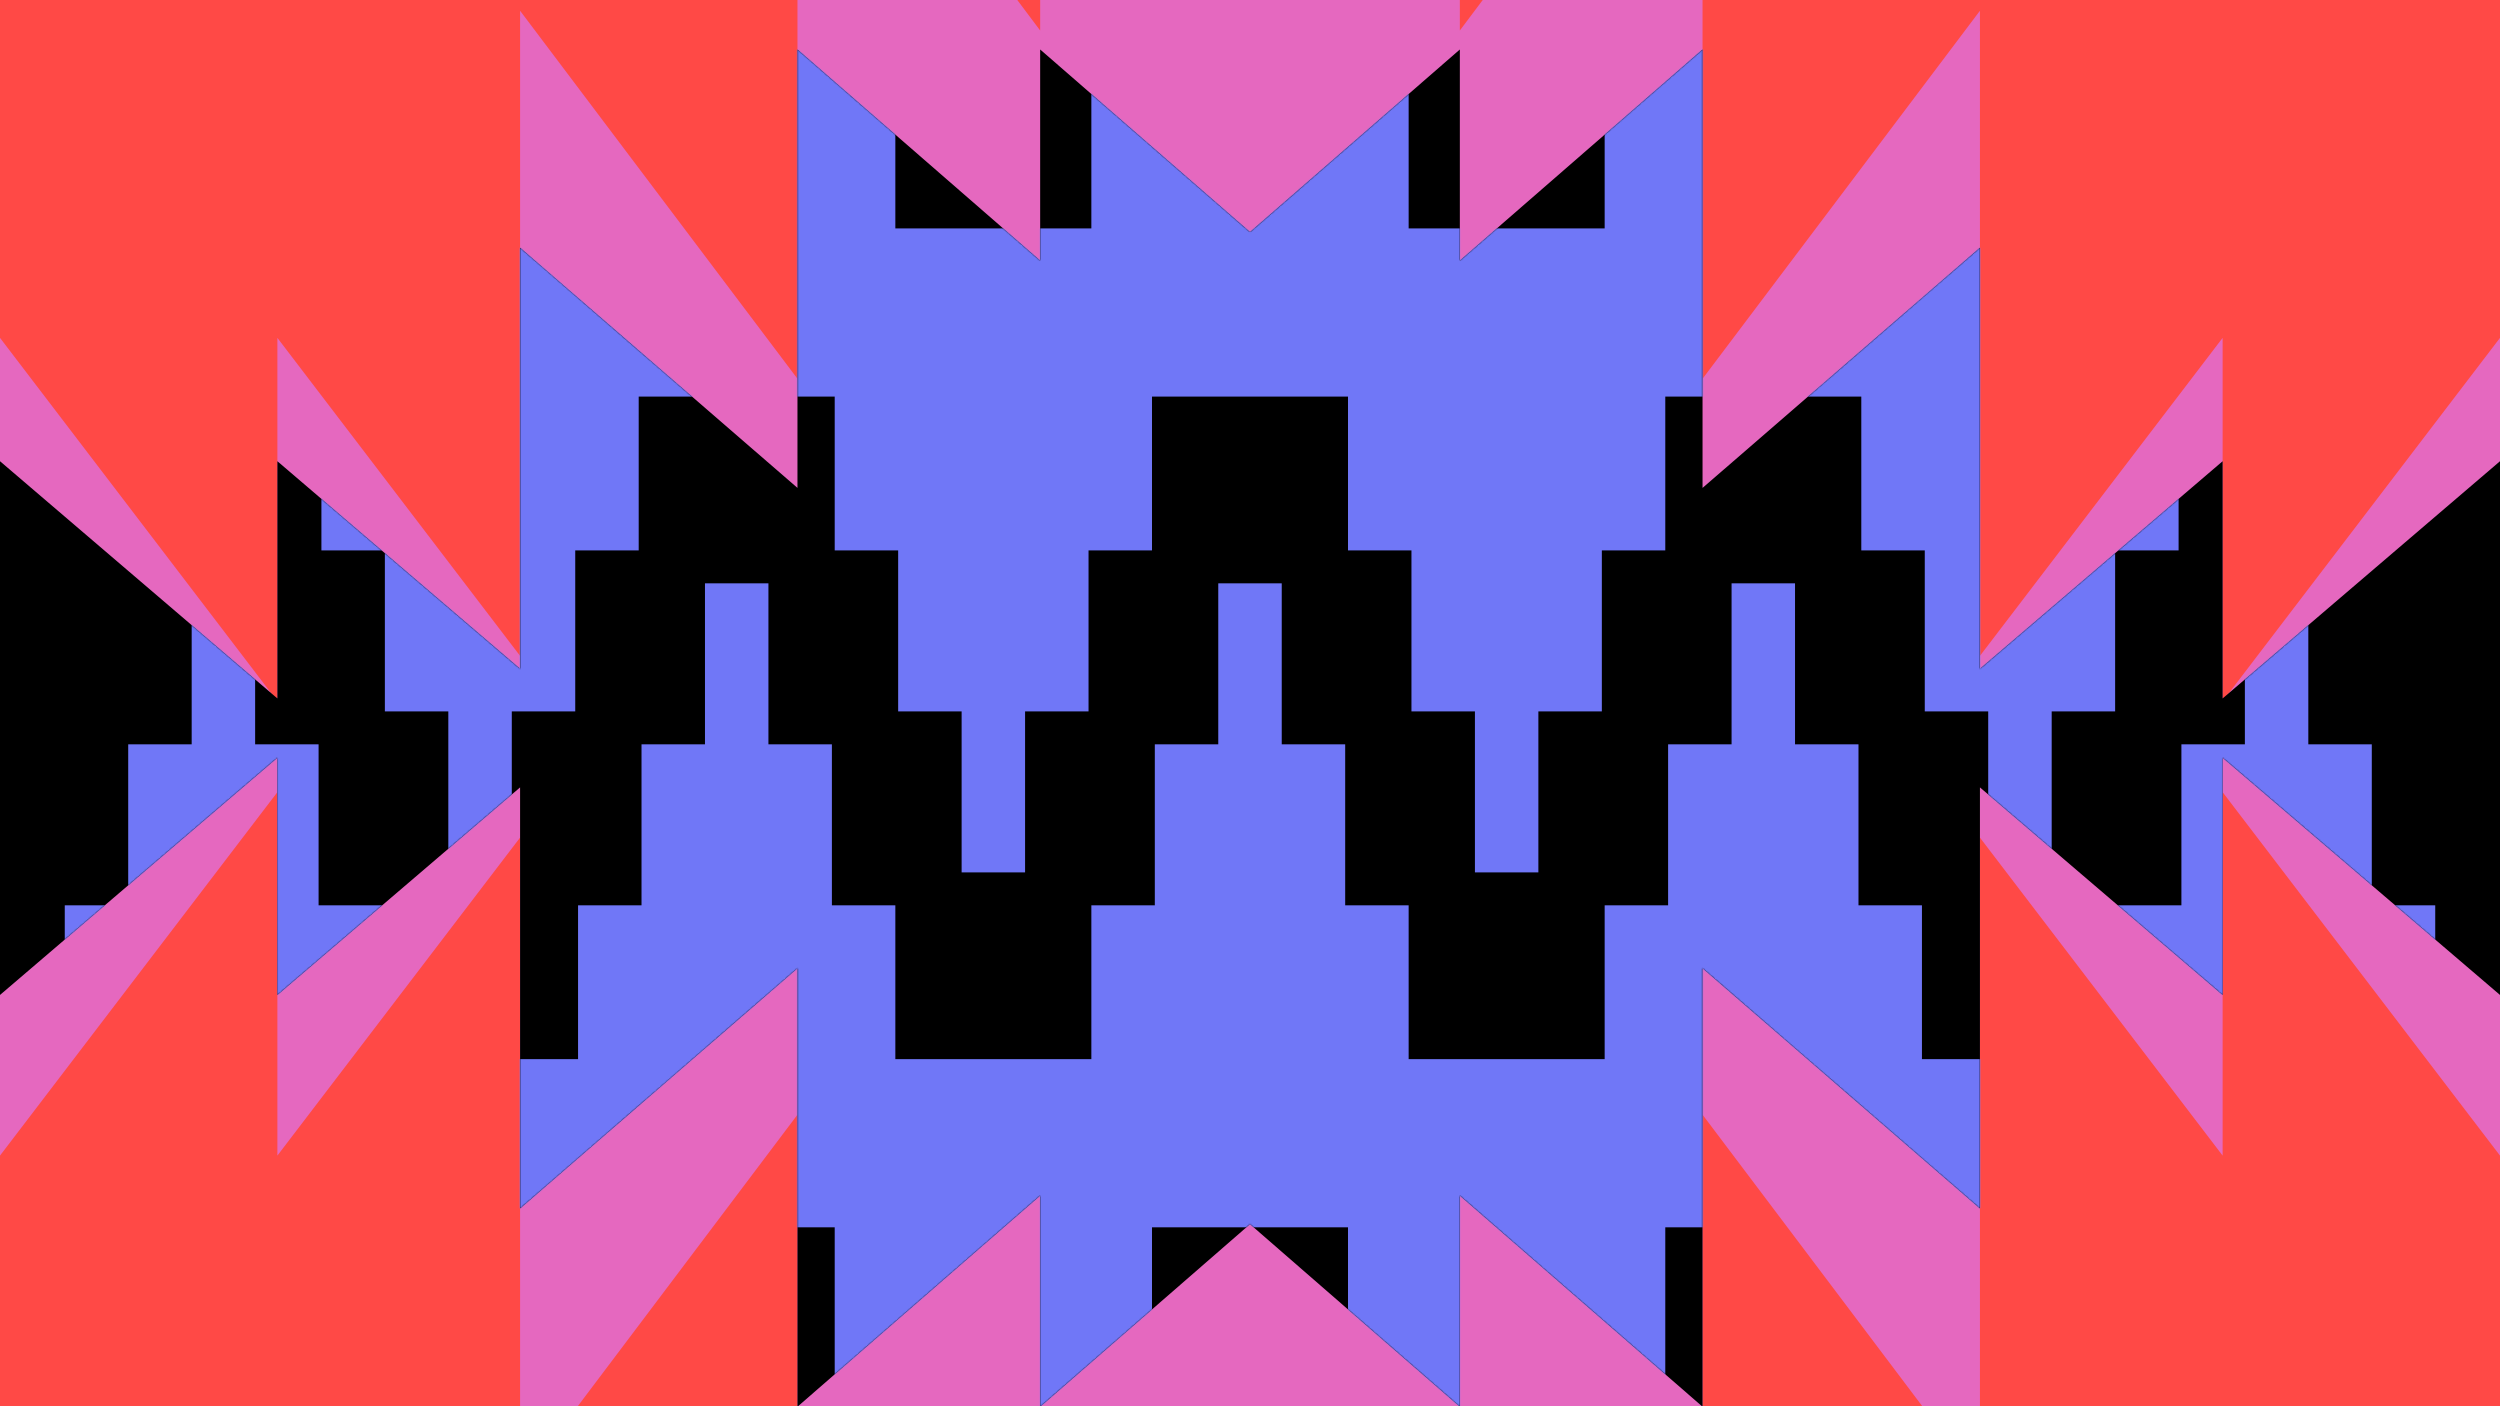
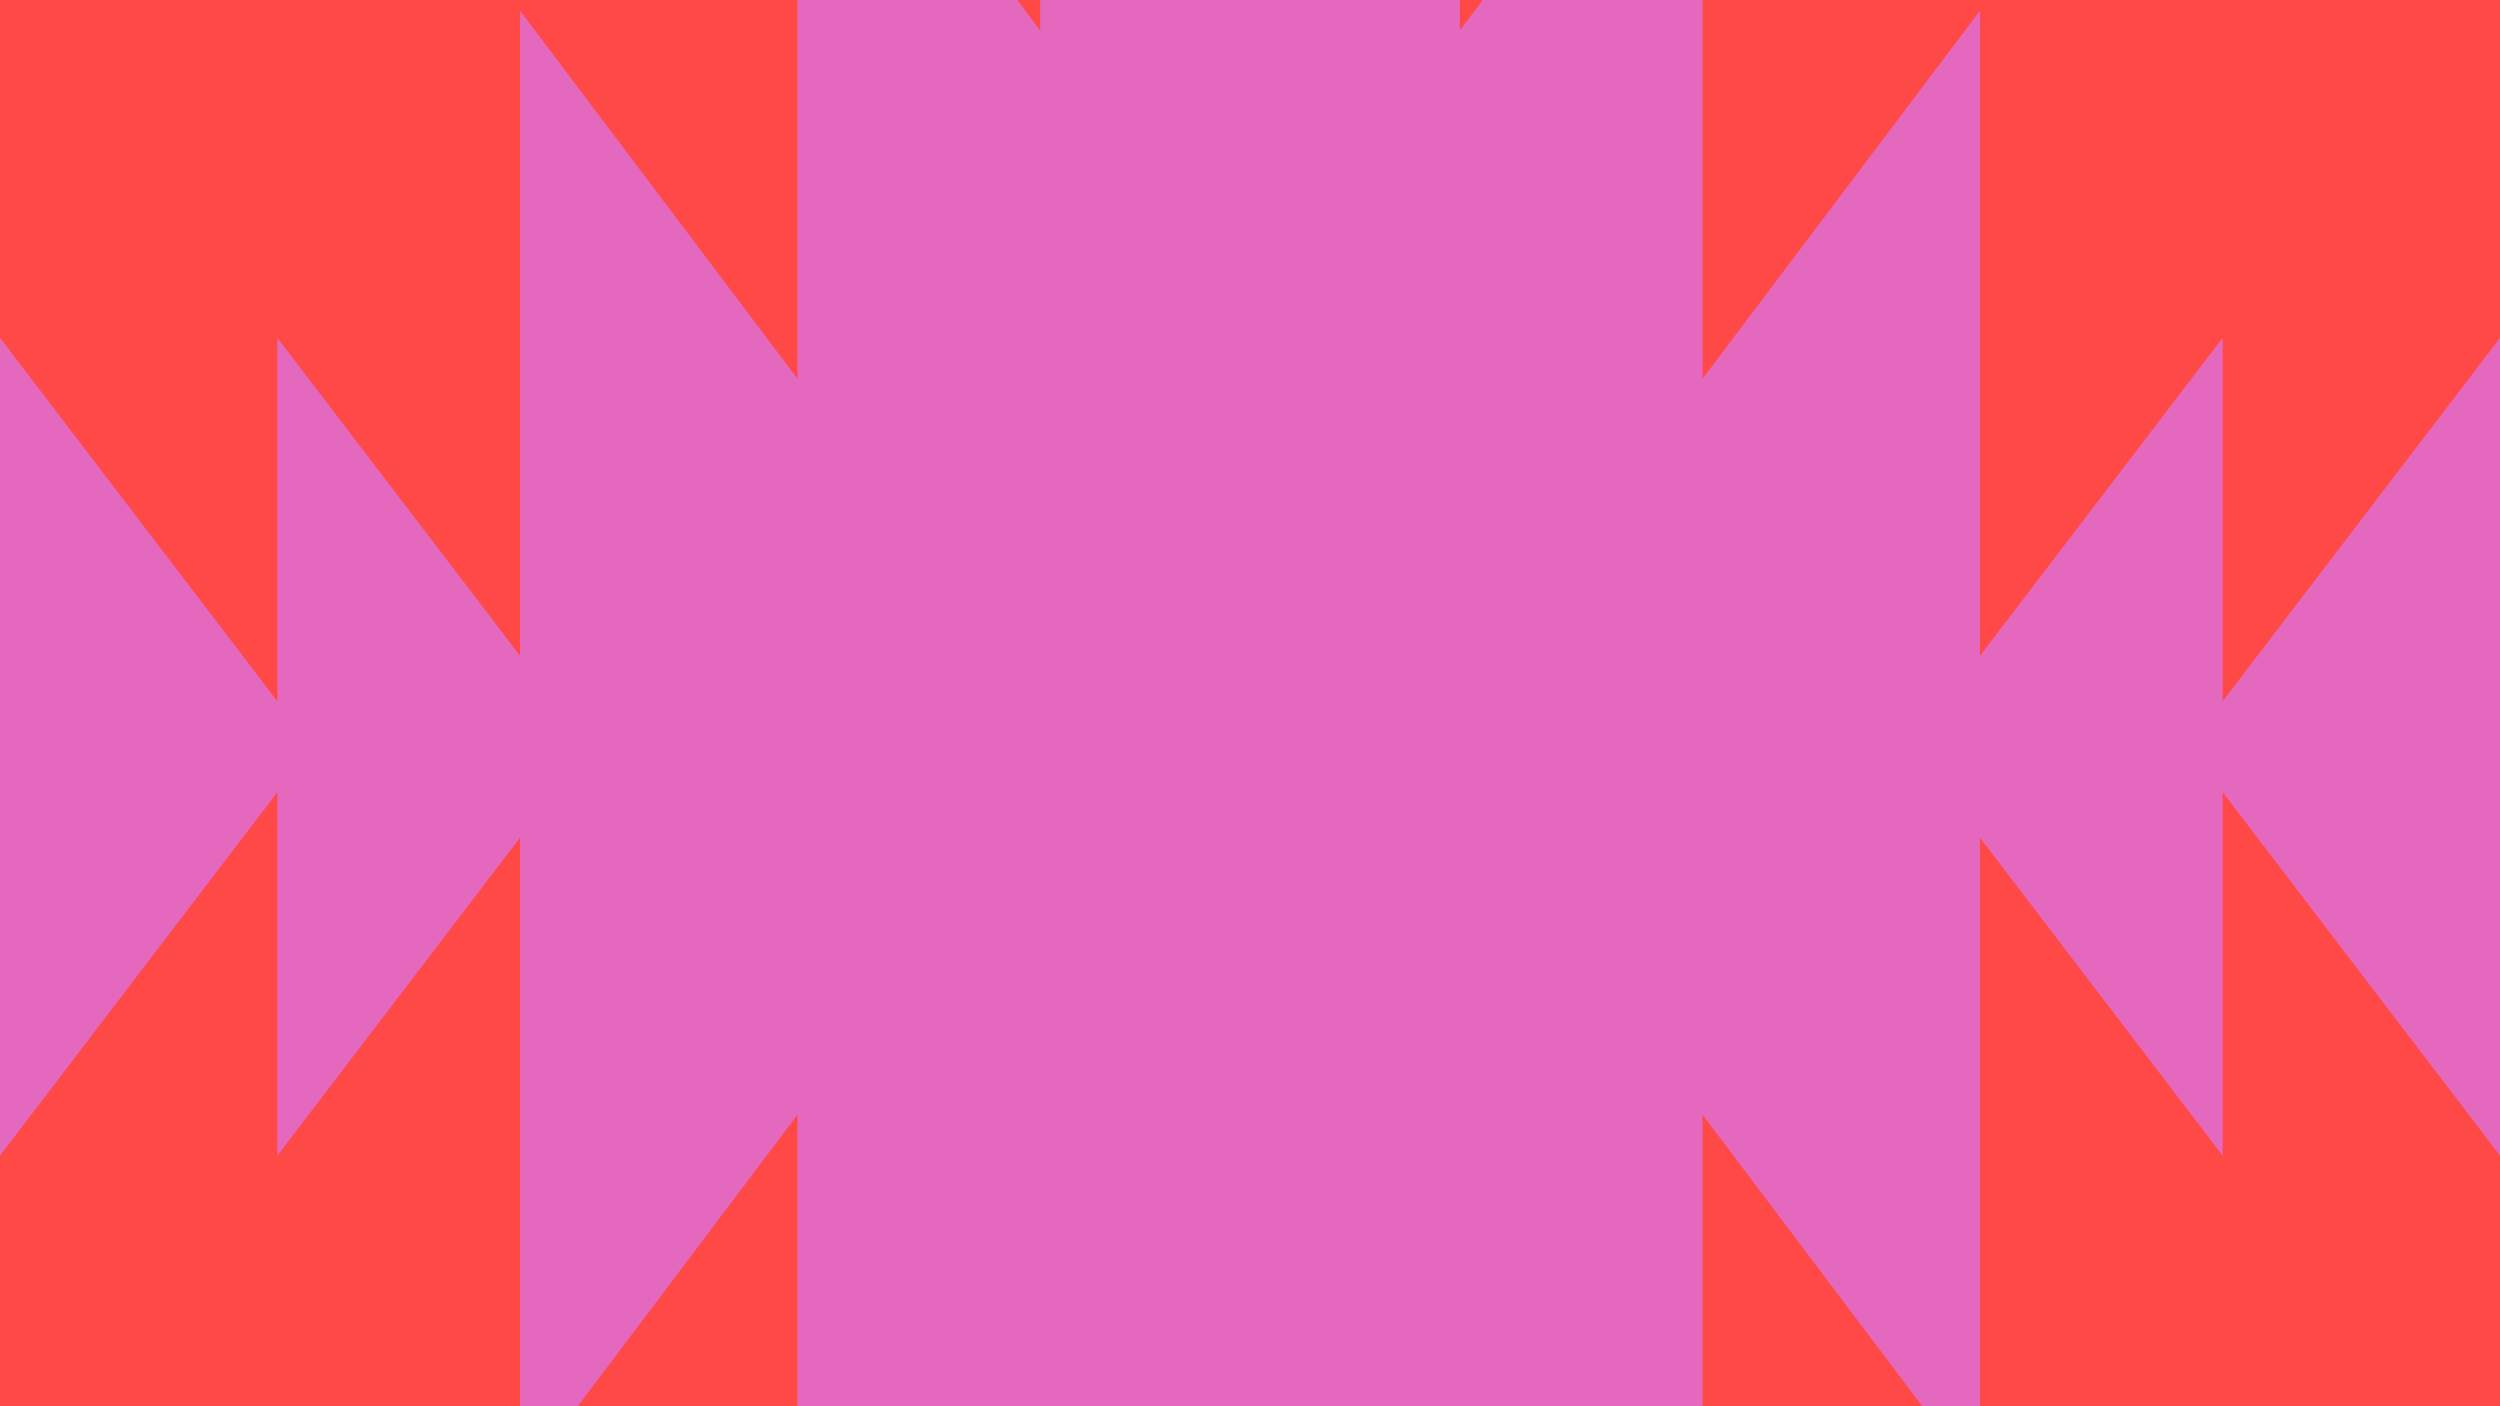
<svg xmlns="http://www.w3.org/2000/svg" width="1920" height="1080" viewBox="0 0 1920 1080" fill="none">
  <rect width="1920" height="1080" fill="#FF4946" />
  <path fill-rule="evenodd" clip-rule="evenodd" d="M612.453 856.097L612.453 1372L798.844 1123.58V1372L960.001 1157.21L1121.16 1372V1123.58L1307.55 1372V856.078L1520.59 1138.71V643.279L1706.98 887.508V608.388L1920 887.509V259.475L1706.98 538.596V259.475L1520.59 503.704V8.254L1307.55 290.891V-225L1121.16 23.418V-225L960.002 -10.214L798.844 -225V23.418L612.453 -225L612.453 290.879L399.426 8.257L399.426 503.72L213.023 259.475L213.023 538.602L5.37539e-05 259.475L0 887.508L213.023 608.381L213.023 887.508L399.426 643.263L399.426 1138.72L612.453 856.097Z" fill="#E568BF" />
-   <path fill-rule="evenodd" clip-rule="evenodd" d="M612.453 38L798.844 200.142V38L960.002 178.19L1121.16 38V200.142L1307.55 38V374.721L1520.59 190.244V513.623L1706.98 354.215V536.397L1920 354.215V764.131L1706.98 581.949V764.131L1520.59 604.723V928.092L1307.55 743.616V1080.36L1121.16 918.215V1080.36L960.001 940.166L798.844 1080.36V918.215L612.453 1080.36L612.453 743.629L399.426 928.095L399.426 604.712L213.023 764.13L213.023 581.945L0 764.131L5.37539e-05 354.215L213.023 536.4L213.023 354.215L399.426 513.633L399.426 190.247L612.453 374.712L612.453 38Z" fill="black" />
  <mask id="mask0_2002_2" style="mask-type:alpha" maskUnits="userSpaceOnUse" x="0" y="38" width="1920" height="1043">
-     <path fill-rule="evenodd" clip-rule="evenodd" d="M612.453 38L798.844 200.142V38L960.002 178.19L1121.16 38V200.142L1307.55 38V374.721L1520.59 190.244V513.623L1706.98 354.215V536.397L1920 354.215V764.131L1706.98 581.949V764.131L1520.59 604.723V928.092L1307.55 743.616V1080.36L1121.16 918.215V1080.36L960.001 940.166L798.844 1080.36V918.215L612.453 1080.36L612.453 743.629L399.426 928.095L399.426 604.712L213.023 764.13L213.023 581.945L0 764.131L5.37539e-05 354.215L213.023 536.4L213.023 354.215L399.426 513.633L399.426 190.247L612.453 374.712L612.453 38Z" fill="black" />
-   </mask>
+     </mask>
  <g mask="url(#mask0_2002_2)">
    <g style="mix-blend-mode:difference">
      <path d="M195.941 -190H147.206V-66.355H98.47V57.289H49.735V180.934H1V304.579H246.842V422.711H295.577V546.355H344.312V670H393.047V546.355H441.783V422.711H490.518V304.579H641.055V422.711H689.791V546.355H738.526V670H787.261V546.355H835.996V422.711H884.731V304.579H1035.27V422.711H1084V546.355H1132.74V670H1181.47V546.355H1230.21V422.711H1278.94V304.579H1429.48V422.711H1478.22V546.355H1526.95V670H1575.69V546.355H1624.42V422.711H1673.16V304.579H1919V180.934H1870.26V57.289H1821.53V-66.355H1772.79V-190H1724.06V-66.355H1675.32V57.289H1626.59V175.421H1476.05V57.289H1427.32V-66.355H1378.58V-190H1329.85V-66.355H1281.11V57.289H1232.38V175.421H1081.84V57.289H1033.1V-66.355H984.368V-190H935.632V-66.355H886.897V57.289H838.162V175.421H687.624V57.289H638.889V-66.355H590.154V-190H541.419V-66.355H492.684V57.289H443.949V175.421H293.411V57.289H244.676V-66.355H195.941V-190Z" fill="#7077F7" />
    </g>
    <g style="mix-blend-mode:difference">
-       <path d="M195.941 448H147.206V571.645H98.47V695.289H49.735V818.934H1V942.579H246.842V1060.71H295.577V1184.36H344.312V1308H393.047V1184.36H441.783V1060.71H490.518V942.579H641.055V1060.71H689.791V1184.36H738.526V1308H787.261V1184.36H835.996V1060.71H884.731V942.579H1035.27V1060.71H1084V1184.36H1132.74V1308H1181.47V1184.36H1230.21V1060.71H1278.94V942.579H1429.48V1060.71H1478.22V1184.36H1526.95V1308H1575.69V1184.36H1624.42V1060.71H1673.16V942.579H1919V818.934H1870.26V695.289H1821.53V571.645H1772.79V448H1724.06V571.645H1675.32V695.289H1626.59V813.421H1476.05V695.289H1427.32V571.645H1378.58V448H1329.85V571.645H1281.11V695.289H1232.38V813.421H1081.84V695.289H1033.1V571.645H984.368V448H935.632V571.645H886.897V695.289H838.162V813.421H687.624V695.289H638.889V571.645H590.154V448H541.419V571.645H492.684V695.289H443.949V813.421H293.411V695.289H244.676V571.645H195.941V448Z" fill="#7077F7" />
-     </g>
+       </g>
  </g>
</svg>